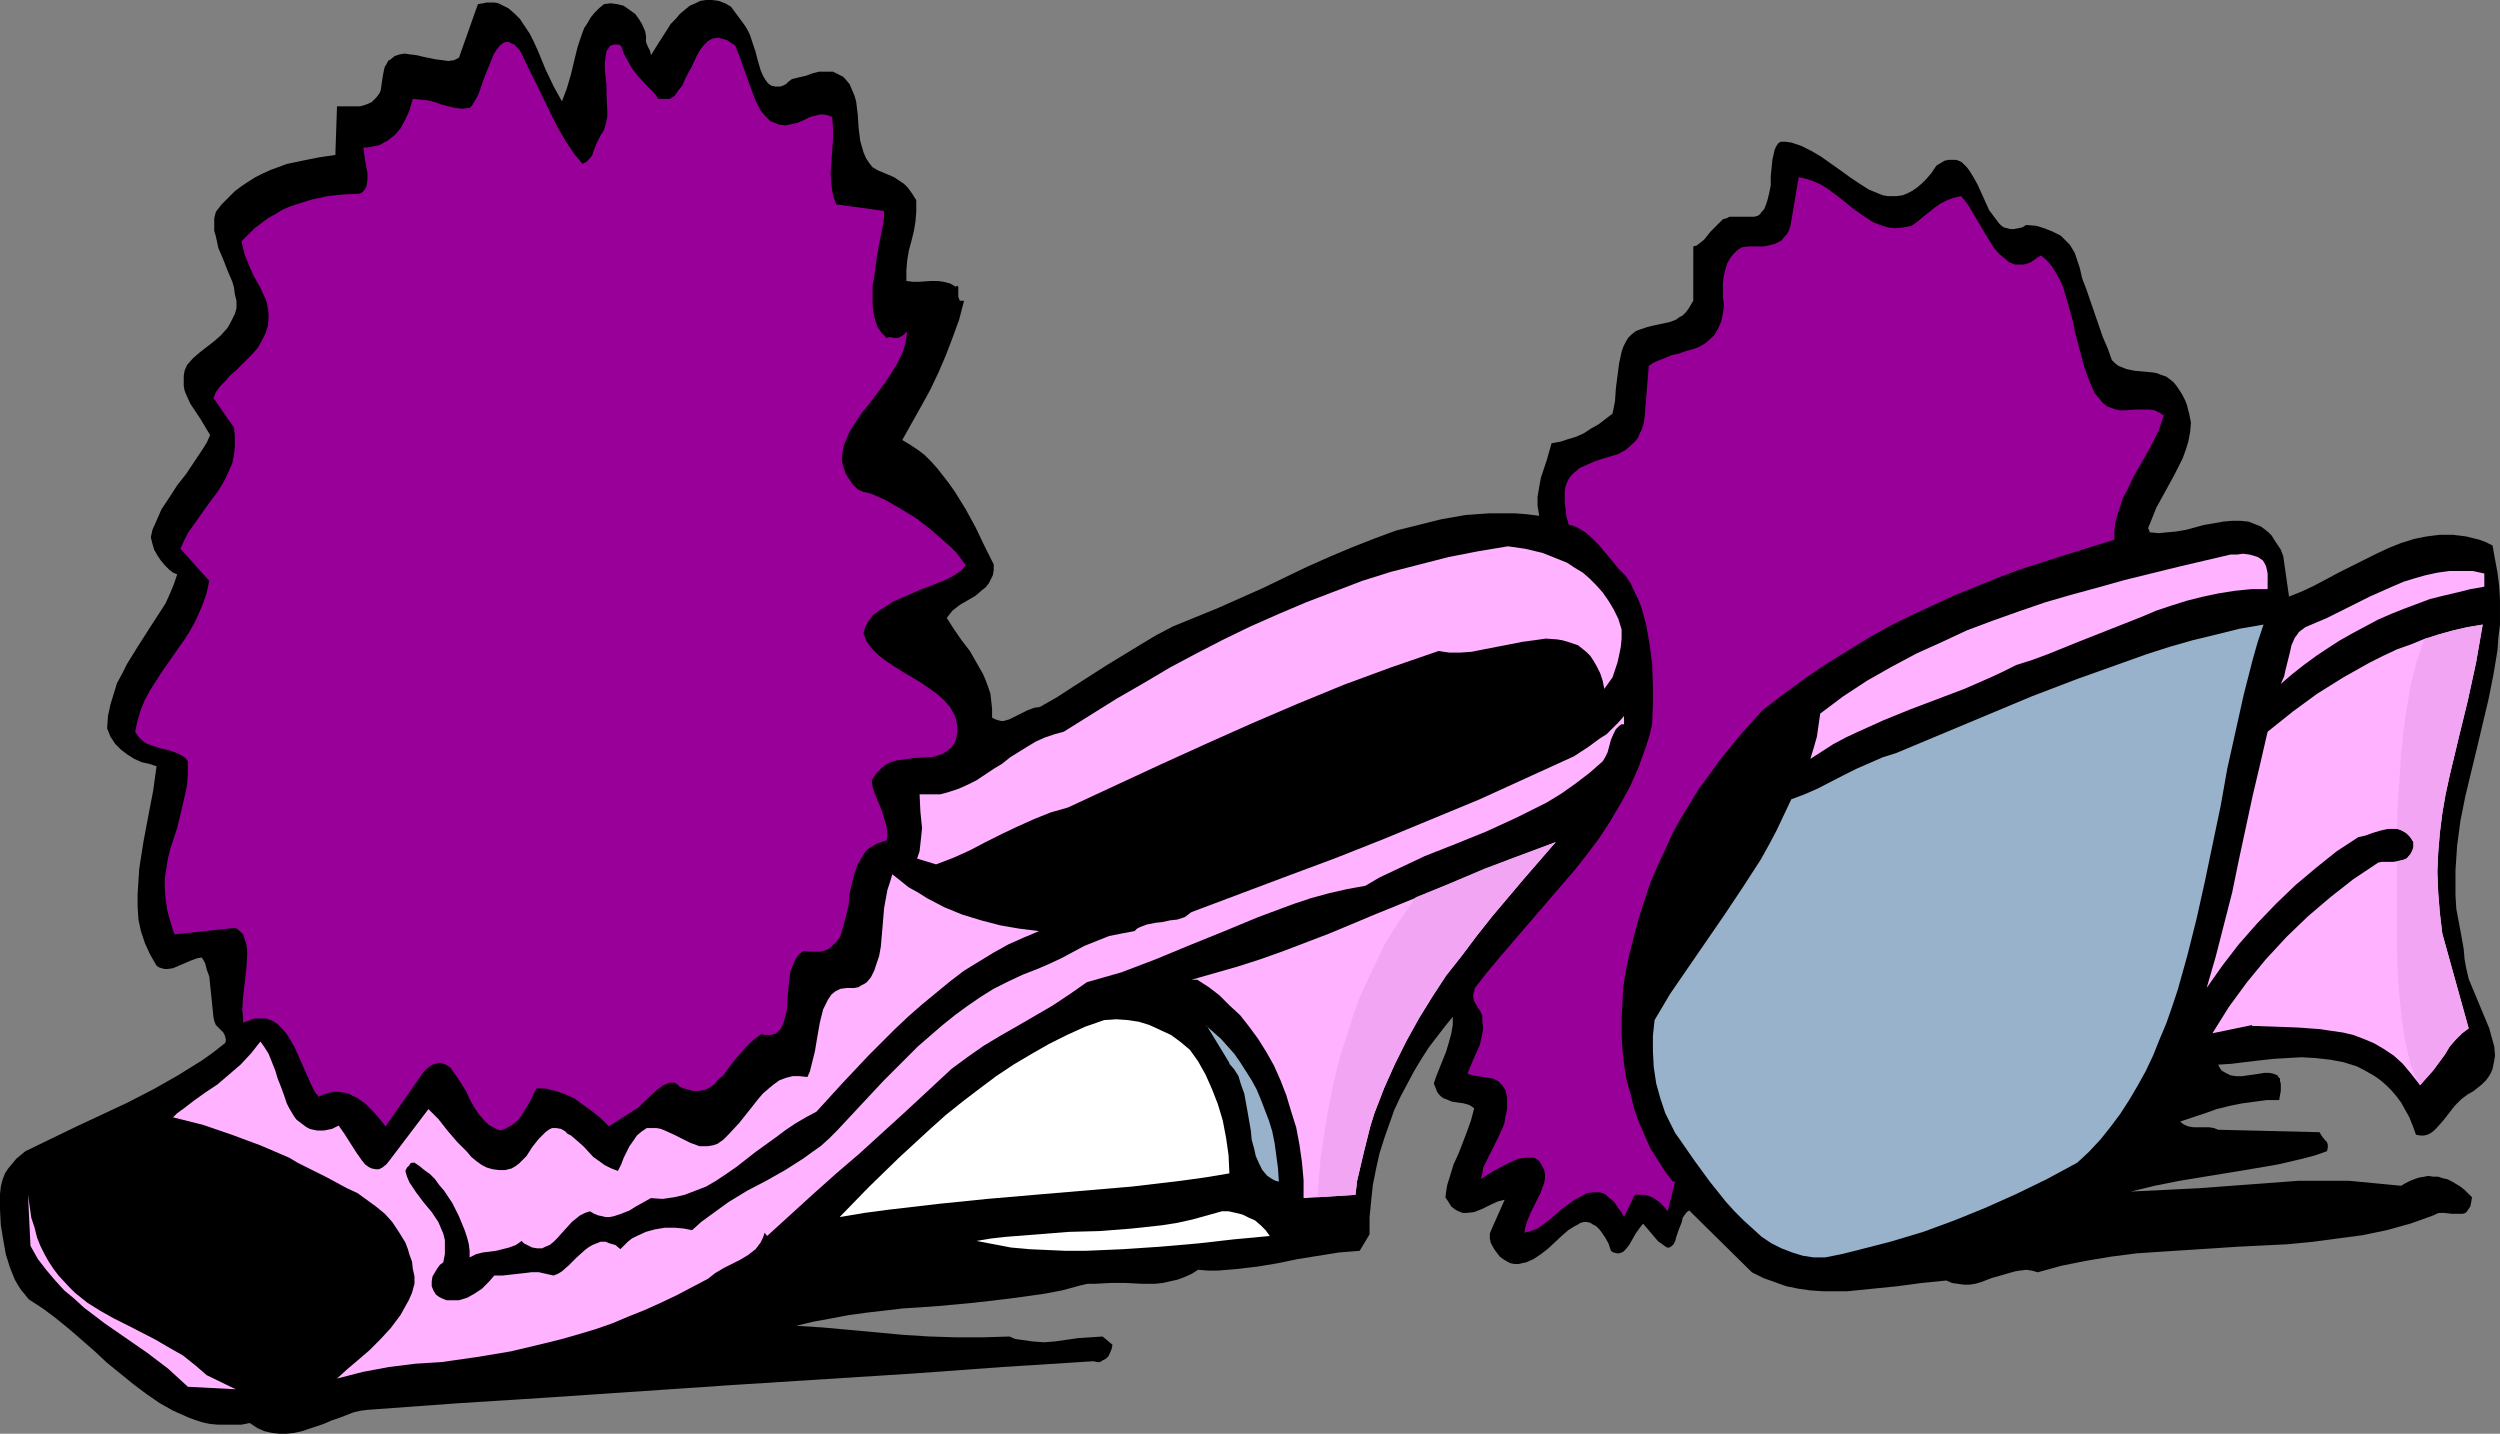
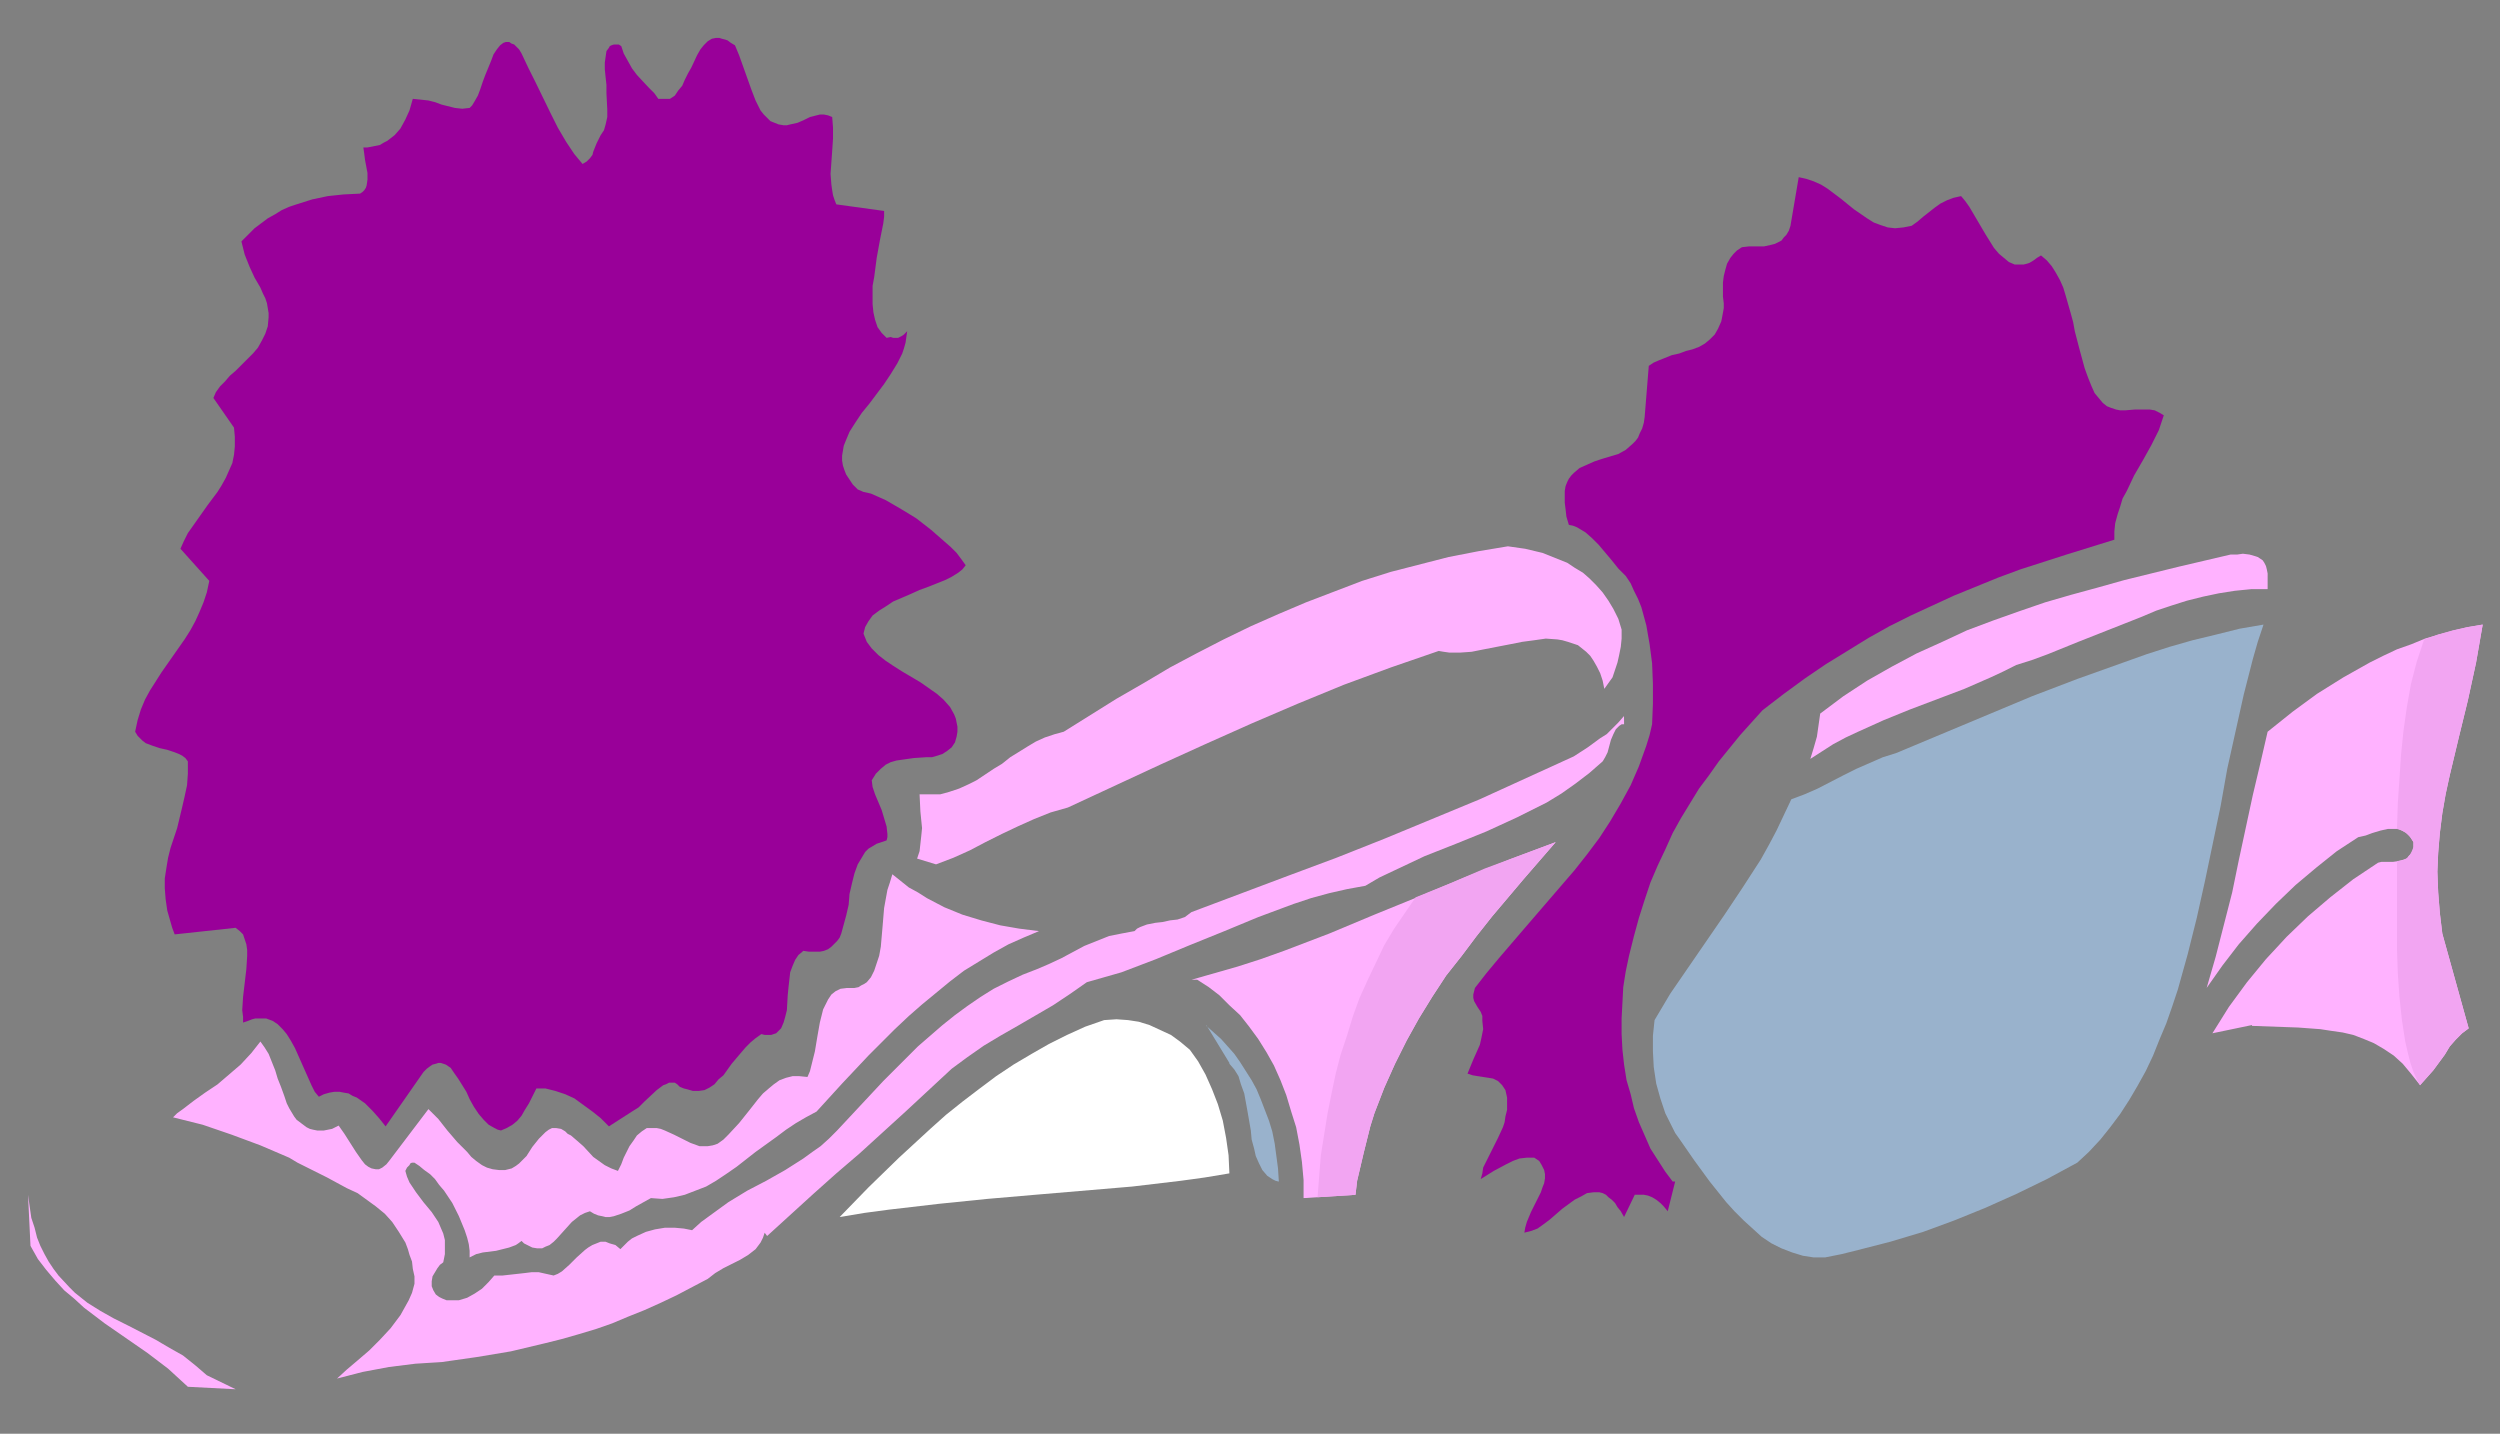
<svg xmlns="http://www.w3.org/2000/svg" xmlns:ns1="http://sodipodi.sourceforge.net/DTD/sodipodi-0.dtd" xmlns:ns2="http://www.inkscape.org/namespaces/inkscape" version="1.0" width="129.724mm" height="74.397mm" id="svg16" ns1:docname="Slippers - Pom Pom 2.wmf">
  <rect width="100%" height="100%" fill="#808080" stroke="none" />
  <ns1:namedview id="namedview16" pagecolor="#ffffff" bordercolor="#000000" borderopacity="0.25" ns2:showpageshadow="2" ns2:pageopacity="0.0" ns2:pagecheckerboard="0" ns2:deskcolor="#d1d1d1" ns2:document-units="mm" />
  <defs id="defs1">
    <pattern id="WMFhbasepattern" patternUnits="userSpaceOnUse" width="6" height="6" x="0" y="0" />
  </defs>
-   <path style="fill:#000000;fill-opacity:1;fill-rule:evenodd;stroke:none" d="m 146.086,5.01 0.485,0.808 0.485,0.97 0.323,0.97 0.808,2.424 0.323,1.293 0.646,2.262 0.485,1.131 0.485,0.808 0.485,0.646 0.646,0.485 0.808,0.162 h 0.485 0.485 l 0.485,-0.162 0.646,-0.323 0.485,-0.485 0.646,-0.485 1.293,-0.323 1.454,-0.323 1.293,-0.485 1.293,-0.323 h 1.454 1.293 l 0.646,0.323 0.646,0.323 0.646,0.323 0.485,0.485 0.808,0.97 0.485,1.131 0.485,1.131 0.323,1.131 0.323,2.586 0.162,2.586 0.323,2.586 0.323,1.131 0.323,1.131 0.485,1.131 0.646,0.97 0.646,0.808 1.131,0.646 1.939,0.808 1.131,0.485 0.97,0.646 0.97,0.646 0.808,0.808 0.808,1.131 0.808,1.293 v 2.262 l -0.162,1.939 -0.323,1.939 -0.485,1.939 -0.485,1.778 -0.323,1.939 -0.162,1.939 v 2.101 l 1.293,0.162 h 1.131 l 2.424,-0.162 h 1.293 l 1.131,0.162 1.293,0.323 1.131,0.646 0.162,-0.162 h 0.162 l 0.162,0.162 v 1.293 0.646 l 0.162,0.485 0.162,0.323 h 0.162 0.162 0.485 l -0.97,3.717 -1.293,3.555 -1.293,3.394 -1.454,3.394 -1.616,3.394 -1.778,3.232 -3.717,6.626 1.616,0.97 1.454,0.97 1.293,0.97 1.293,1.293 1.293,1.454 1.131,1.454 1.131,1.454 1.131,1.616 2.101,3.394 1.939,3.555 1.778,3.717 1.778,3.555 v 1.131 l -0.162,0.97 -0.485,0.97 -0.323,0.646 -0.646,0.808 -0.646,0.485 -1.293,1.131 -3.07,1.778 -1.454,1.131 -0.646,0.808 -0.485,0.646 1.454,2.262 1.454,2.101 1.616,2.101 1.293,2.262 1.293,2.262 0.485,1.131 0.485,1.293 0.485,1.454 0.162,1.454 0.162,1.454 v 1.778 l 0.646,0.323 0.485,0.162 0.646,0.162 h 0.485 l 1.131,-0.323 1.293,-0.646 2.262,-1.131 1.293,-0.485 1.131,-0.162 3.394,-1.939 3.232,-2.101 6.302,-4.04 6.626,-4.04 3.232,-1.939 3.394,-1.778 4.363,-1.778 4.363,-1.778 8.726,-3.878 8.726,-4.202 4.363,-1.939 4.202,-1.778 4.525,-1.778 4.363,-1.616 4.525,-1.131 4.525,-1.131 4.686,-0.808 2.262,-0.162 2.424,-0.162 h 2.424 2.424 l 2.262,0.162 2.586,0.323 -0.323,-1.939 v -1.778 l 0.323,-1.939 0.323,-1.778 1.131,-3.394 0.97,-3.394 1.778,-0.323 1.454,-0.485 1.616,-0.485 1.454,-0.646 1.454,-0.97 1.454,-0.808 2.747,-2.101 0.485,-2.424 0.162,-2.424 0.323,-2.586 0.323,-2.424 0.485,-2.262 0.323,-0.97 0.485,-0.97 0.485,-0.808 0.646,-0.646 0.808,-0.646 0.808,-0.323 1.454,-0.485 1.293,-0.323 3.07,-0.646 1.293,-0.485 0.646,-0.485 0.646,-0.323 0.646,-0.646 0.485,-0.646 0.485,-0.808 0.485,-0.808 V 48.319 l 0.646,-0.162 0.646,-0.485 0.808,-0.646 0.646,-0.808 0.646,-0.808 0.808,-0.808 0.808,-0.808 0.808,-0.808 0.646,-0.162 0.646,-0.323 h 1.293 1.293 1.131 1.131 l 0.646,-0.162 0.485,-0.323 0.323,-0.485 0.485,-0.485 0.323,-0.808 0.323,-0.97 0.323,-1.293 0.323,-1.616 v -1.778 l 0.162,-1.616 0.162,-1.616 0.323,-1.454 0.162,-0.646 0.323,-0.646 0.323,-0.485 0.485,-0.323 h 0.97 l 1.131,0.162 0.97,0.323 0.97,0.323 1.939,0.97 1.939,1.131 3.878,2.747 1.778,1.293 1.939,1.293 1.778,1.131 1.939,0.808 0.808,0.323 0.97,0.162 h 0.97 0.808 l 1.131,-0.162 0.808,-0.323 0.97,-0.485 0.97,-0.646 0.97,-0.808 0.97,-0.97 0.97,-1.131 0.97,-1.454 0.808,-0.485 0.808,-0.485 0.808,-0.162 h 0.808 0.646 l 0.485,0.162 0.646,0.323 0.485,0.485 0.485,0.485 0.485,0.646 0.808,1.293 0.808,1.454 0.808,1.778 1.454,3.232 0.97,1.293 0.97,1.293 0.485,0.485 0.485,0.323 0.646,0.162 0.646,0.162 h 0.646 l 0.808,-0.162 0.808,-0.162 0.808,-0.485 1.939,0.162 1.616,0.485 1.616,0.646 1.616,0.808 1.131,1.131 0.646,0.646 0.485,0.808 0.485,0.808 0.323,0.97 0.323,0.97 0.323,0.97 0.485,2.101 0.808,2.101 1.616,4.686 1.616,4.686 0.97,2.262 0.808,2.262 0.646,0.646 0.646,0.485 0.808,0.323 0.808,0.323 1.616,0.323 3.555,0.323 0.808,0.162 0.808,0.323 0.97,0.323 0.646,0.485 0.808,0.646 0.646,0.808 0.646,0.97 0.485,0.808 0.485,0.97 0.323,0.808 0.485,1.939 0.323,1.616 -0.162,1.778 -0.323,1.778 -0.485,1.616 -0.646,1.778 -1.616,3.232 -1.778,3.232 -1.778,3.232 -0.646,1.616 -0.646,1.616 -0.162,0.323 -0.162,0.485 0.162,0.323 0.162,0.485 1.778,0.162 1.616,-0.162 1.778,-0.162 1.939,-0.323 3.555,-0.97 1.939,-0.323 1.778,-0.323 1.778,-0.162 h 1.616 l 1.616,0.162 1.616,0.646 0.808,0.323 0.646,0.485 0.808,0.646 0.646,0.646 0.485,0.808 0.646,0.97 0.646,0.97 0.485,1.293 1.131,7.918 2.424,-0.97 2.424,-1.131 4.848,-2.586 4.848,-2.424 2.586,-1.293 2.424,-1.131 2.424,-0.97 2.586,-0.808 2.424,-0.485 2.586,-0.323 h 2.586 l 2.586,0.323 1.293,0.323 1.293,0.323 1.293,0.485 1.293,0.646 0.485,2.747 0.485,2.586 0.323,2.586 0.162,2.586 v 2.586 2.424 l -0.323,2.586 -0.162,2.424 -0.808,4.848 -0.97,4.848 -2.262,9.534 -1.131,4.686 -1.131,4.686 -0.97,4.848 -0.646,4.848 -0.162,2.424 -0.162,2.424 v 2.586 2.424 l 0.162,2.586 0.485,2.586 0.485,2.586 0.485,2.747 0.162,1.939 0.323,1.778 0.485,2.101 0.808,1.939 1.616,3.878 0.808,1.939 0.808,1.939 0.485,1.778 0.485,1.778 0.162,1.778 -0.162,0.97 -0.162,0.808 -0.162,0.808 -0.323,0.808 -0.485,0.808 -0.485,0.646 -0.808,0.808 -0.808,0.646 -0.808,0.646 -1.131,0.646 -0.646,0.485 -0.646,0.485 -1.293,1.293 -2.262,2.909 -1.293,1.454 -0.485,0.485 -0.646,0.485 -0.646,0.323 -0.646,0.162 h -0.808 l -0.808,-0.162 -0.646,-1.778 -0.646,-1.616 -0.808,-1.454 -0.808,-1.454 -0.97,-1.293 -0.97,-1.131 -0.97,-0.97 -1.131,-0.97 -1.131,-0.808 -1.131,-0.646 -1.131,-0.646 -1.293,-0.646 -2.586,-0.808 -2.586,-0.485 -2.909,-0.323 -2.747,-0.162 -2.747,0.162 -2.747,0.162 -2.909,0.323 -2.747,0.323 -2.586,0.323 -2.586,0.162 0.323,0.646 0.323,0.485 0.808,0.485 0.97,0.485 1.131,0.162 h 1.131 l 1.131,-0.162 2.262,-0.323 0.97,-0.162 h 0.97 l 0.808,0.162 0.808,0.323 0.162,0.323 0.323,0.323 v 0.485 l 0.162,0.485 v 1.454 l -0.162,0.808 -0.162,0.97 h -2.424 l -2.424,0.323 -2.424,0.323 -2.424,0.485 -2.586,0.646 -2.262,0.808 -4.848,1.616 0.323,0.323 0.485,0.323 0.808,0.323 0.97,0.162 h 3.07 l 0.97,0.162 0.808,0.323 19.877,0.485 0.485,0.808 0.646,0.808 0.323,0.323 0.162,0.485 v 0.646 l -0.162,0.646 -2.262,0.808 -2.424,0.646 -4.848,1.131 -4.686,0.808 -4.848,0.808 -9.858,1.616 -4.848,0.97 -4.686,1.131 6.787,-0.323 6.464,-0.323 13.09,-0.97 6.464,-0.485 h 6.626 3.394 l 3.394,0.323 3.394,0.323 3.394,0.323 0.808,-0.485 0.97,-0.485 0.808,-0.323 0.97,-0.323 0.97,-0.162 0.808,-0.162 0.97,0.162 h 0.97 l 0.97,0.323 0.808,0.162 0.97,0.485 0.808,0.485 0.808,0.485 0.808,0.646 0.646,0.646 0.808,0.808 -0.162,0.97 -0.162,0.808 -0.323,0.485 -0.323,0.485 -0.323,0.323 -0.485,0.162 h -1.131 -0.485 -0.646 l -1.293,-0.162 h -1.131 l -0.485,0.162 -0.646,0.323 -2.262,0.808 -2.262,0.808 -4.686,1.293 -4.686,0.97 -4.848,0.646 -4.848,0.646 -5.01,0.485 -9.858,0.485 -4.848,0.323 -5.01,0.323 -5.01,0.323 -4.848,0.323 -5.01,0.646 -4.848,0.808 -4.848,0.97 -4.686,1.293 -1.131,-0.323 -1.131,-0.162 -1.293,0.162 -0.97,0.162 -2.262,0.646 -2.262,0.646 -2.101,0.808 -1.131,0.323 -1.131,0.162 h -1.131 l -1.131,-0.162 -1.131,-0.162 -1.131,-0.485 -4.848,0.485 -4.848,0.646 -4.848,0.485 -4.848,0.485 h -2.424 -2.424 l -2.424,-0.162 -2.262,-0.323 -2.424,-0.485 -2.262,-0.808 -2.262,-0.808 -2.262,-1.131 -12.282,-12.12 -0.485,0.323 -0.485,0.646 -0.323,0.485 -0.162,0.808 -0.646,1.616 -0.485,1.454 -0.162,0.646 -0.323,0.646 -0.323,0.323 -0.485,0.323 h -0.485 l -0.485,-0.323 -0.646,-0.485 -0.485,-0.323 -0.323,-0.323 -2.747,-3.232 -0.646,0.808 -0.808,1.131 -0.646,1.131 -0.646,1.131 -0.646,0.808 -0.485,0.485 -0.323,0.162 -0.485,0.162 h -0.485 l -0.646,-0.162 -0.485,-0.323 -0.485,-1.454 -0.646,-1.131 -0.646,-0.97 -0.485,-0.646 -0.646,-0.646 -0.646,-0.323 -0.485,-0.323 -0.646,-0.162 h -0.646 l -0.646,0.162 -0.485,0.323 -0.646,0.323 -1.293,0.808 -1.293,1.131 -2.586,2.424 -1.454,1.131 -1.454,0.97 -1.454,0.646 -0.808,0.162 -0.646,0.162 h -0.808 l -0.808,-0.162 -0.646,-0.323 -0.808,-0.485 -0.646,-0.485 -0.485,-0.646 -0.485,-0.646 -0.485,-0.808 -0.323,-0.646 -0.162,-0.808 V 241.916 l 0.323,-0.808 2.586,-5.818 -0.646,0.162 -0.646,0.162 -1.454,0.646 -1.616,0.808 -1.616,0.646 -1.454,0.162 h -0.808 l -0.808,-0.323 -0.646,-0.323 -0.808,-0.646 -0.485,-0.808 -0.646,-0.97 0.323,-2.262 0.646,-2.101 0.646,-2.101 0.97,-2.101 1.616,-4.202 0.808,-2.262 0.646,-2.424 -0.97,-0.646 -1.131,-0.323 -1.131,-0.162 -1.131,-0.162 -1.131,-0.485 -0.485,-0.162 -0.485,-0.323 -0.485,-0.485 -0.323,-0.485 -0.323,-0.808 -0.323,-0.808 0.485,-1.454 0.646,-1.616 0.646,-1.616 0.646,-1.616 0.485,-1.616 0.485,-1.778 0.323,-1.778 v -1.616 l -1.454,1.778 -1.616,2.101 -1.616,2.101 -1.454,2.262 -1.454,2.424 -1.293,2.424 -1.293,2.424 -1.293,2.747 -0.97,2.747 -0.97,2.747 -0.97,3.07 -0.646,2.909 -0.646,3.232 -0.323,3.07 -0.323,3.232 v 3.394 l -1.939,3.232 -4.04,0.323 -4.04,0.646 -4.04,0.646 -3.878,0.808 -3.878,0.646 -4.04,0.485 -3.878,0.323 h -1.939 l -1.939,-0.162 -1.293,0.808 -1.454,0.646 -1.293,0.485 -1.454,0.323 -1.454,0.323 -1.454,0.162 h -2.747 l -3.07,-0.162 h -2.909 l -3.07,0.162 h -1.454 l -1.454,0.323 -3.555,0.97 -3.394,0.646 -3.394,0.485 -3.555,0.485 -6.949,0.808 -6.949,0.646 -7.11,0.485 -6.949,0.808 -3.555,0.485 -3.394,0.646 -3.555,0.646 -3.394,0.808 5.171,0.323 5.333,0.485 10.504,0.97 5.171,0.323 5.171,0.162 h 5.333 l 5.171,-0.162 1.131,0.485 1.131,0.162 2.262,0.323 2.262,0.162 2.101,-0.162 2.262,-0.323 2.262,-0.323 2.424,-0.162 2.424,-0.162 1.939,1.616 -0.162,0.808 -0.323,0.808 -0.323,0.646 -0.485,0.485 -0.646,0.323 -0.485,0.323 h -0.646 l -0.646,-0.162 -17.776,1.131 -17.776,1.293 -35.552,2.262 -35.714,2.424 -17.776,1.131 -17.776,1.293 -1.293,0.162 -1.454,0.323 -2.909,1.131 -1.454,0.485 -1.454,0.646 -2.909,0.97 -1.454,0.485 -1.454,0.323 -1.454,0.162 h -1.454 l -1.454,-0.162 -1.454,-0.323 -1.454,-0.646 -1.454,-0.97 -1.616,0.323 H 45.733 44.117 42.662 l -1.616,-0.162 -1.454,-0.323 -1.454,-0.485 -1.293,-0.485 -2.909,-1.293 -2.586,-1.454 -2.586,-1.778 -2.586,-1.939 -2.586,-2.101 -2.586,-2.101 -2.424,-2.262 -2.586,-2.262 -2.424,-2.101 -2.586,-2.101 -2.586,-1.939 -2.747,-1.778 -0.646,-0.808 -0.808,-0.97 -0.646,-0.97 -0.646,-1.131 -0.97,-2.424 L 1.131,245.956 0.646,243.209 0.162,240.3 0,237.23 v -3.07 l 0.162,-1.454 0.323,-1.293 0.485,-1.293 0.646,-0.97 0.808,-0.97 0.808,-0.97 1.778,-1.454 10.019,-4.848 10.019,-4.686 5.01,-2.586 4.848,-2.747 4.686,-2.909 2.262,-1.616 2.262,-1.778 0.162,-0.323 v -0.485 l -0.162,-0.646 -0.323,-0.646 -0.485,-0.485 -0.97,-0.97 -0.323,-0.808 -0.162,-0.808 -0.323,-3.232 -0.323,-3.07 -0.162,-1.616 -0.485,-1.293 -0.323,-1.293 -0.646,-1.131 -0.97,0.162 -1.293,0.485 -1.131,0.485 -1.131,0.485 -1.131,0.485 -1.131,0.162 h -0.485 l -0.646,-0.162 -0.485,-0.162 -0.485,-0.323 -0.646,-1.131 -0.646,-1.131 -0.97,-2.101 -0.808,-2.424 -0.485,-2.262 -0.162,-2.586 v -2.424 l 0.162,-2.586 0.162,-2.424 0.808,-5.171 0.97,-5.171 0.97,-5.01 0.323,-2.424 0.323,-2.262 -1.454,-0.485 -1.454,-0.323 -1.454,-0.646 -1.293,-0.808 -1.293,-0.97 -1.131,-1.131 -0.97,-1.454 -0.323,-0.808 -0.323,-0.808 0.162,-2.424 0.485,-2.262 0.646,-2.101 0.646,-2.101 0.97,-1.778 0.97,-1.939 2.101,-3.394 2.262,-3.555 2.101,-3.232 1.131,-1.778 0.808,-1.778 0.808,-1.939 0.646,-1.939 -0.808,-0.323 -0.808,-0.646 -0.808,-0.808 -0.808,-0.97 -0.646,-0.97 -0.646,-1.131 -0.323,-1.131 -0.323,-1.293 0.323,-1.454 0.646,-1.454 1.131,-2.586 1.616,-2.424 1.454,-2.262 1.778,-2.262 1.616,-2.424 1.616,-2.424 0.808,-1.293 0.646,-1.454 -0.97,-1.616 -0.97,-1.616 -0.97,-1.454 -0.97,-1.454 -0.808,-1.778 -0.323,-0.808 -0.162,-0.97 v -0.97 -0.97 l 0.162,-0.97 0.485,-1.131 1.131,-1.293 1.293,-1.131 2.909,-2.262 1.293,-1.131 1.293,-1.454 0.485,-0.808 0.485,-0.97 0.485,-0.97 0.323,-1.131 v -1.454 l -0.323,-1.293 -0.162,-1.293 -0.323,-1.131 -0.97,-2.262 -0.808,-2.101 -0.97,-2.262 -0.485,-2.262 -0.323,-1.131 v -1.131 -1.293 l 0.323,-1.293 1.131,-1.454 1.293,-1.293 1.293,-1.293 1.293,-0.97 1.454,-0.97 1.293,-0.808 1.616,-0.808 1.454,-0.646 3.07,-1.131 3.07,-0.646 3.232,-0.646 3.232,-0.485 0.323,-9.534 h 0.97 1.131 1.131 1.293 l 1.131,-0.323 1.131,-0.485 0.485,-0.485 0.485,-0.485 0.485,-0.646 0.323,-0.646 0.162,-1.131 0.162,-1.131 0.162,-0.97 0.162,-0.808 0.162,-0.646 0.323,-0.485 0.323,-0.646 0.485,-0.323 0.808,-0.646 0.97,-0.323 0.97,-0.162 1.131,0.162 1.293,0.162 1.293,0.323 2.424,0.485 1.293,0.162 1.131,0.162 1.131,-0.162 0.97,-0.485 3.717,-10.504 0.97,-0.162 0.808,-0.162 h 0.808 0.646 l 0.808,0.162 0.646,0.323 1.293,0.646 1.131,0.97 1.131,1.131 0.97,1.454 0.97,1.454 0.808,1.616 0.808,1.778 1.454,3.555 1.616,3.394 0.808,1.454 0.808,1.454 0.97,-2.586 0.808,-2.747 0.646,-2.747 0.646,-2.586 0.808,-2.424 0.485,-1.293 0.646,-0.97 0.646,-1.131 0.808,-0.97 0.808,-0.808 0.97,-0.808 1.293,-0.162 1.293,0.162 1.293,0.323 1.131,0.808 1.131,0.808 0.808,1.131 0.485,0.808 0.646,1.454 0.162,0.97 v 1.131 l 0.323,0.808 0.485,0.97 0.162,0.808 1.616,-2.586 1.454,-2.262 0.808,-1.293 0.97,-0.97 0.808,-0.97 0.97,-0.808 0.97,-0.808 1.131,-0.485 0.97,-0.485 L 138.491,0 h 1.131 l 1.293,0.162 1.293,0.485 1.131,0.646 z" id="path1" />
  <path style="fill:#990099;fill-opacity:1;fill-rule:evenodd;stroke:none" d="m 102.293,10.504 1.293,2.747 1.454,2.909 2.909,5.979 1.454,2.909 1.616,2.747 1.616,2.424 0.808,0.97 0.808,0.97 0.808,-0.485 0.646,-0.646 0.485,-0.646 0.162,-0.646 0.646,-1.616 0.323,-0.646 0.485,-0.97 0.646,-0.97 0.323,-1.131 0.323,-1.454 v -1.454 l -0.162,-3.232 v -1.616 l -0.162,-1.454 -0.162,-1.616 V 12.282 l 0.162,-1.131 0.162,-1.131 0.485,-0.646 0.162,-0.323 0.323,-0.162 0.485,-0.162 h 0.485 0.485 l 0.485,0.323 0.485,1.454 0.808,1.454 0.808,1.454 0.97,1.293 2.262,2.424 1.131,1.131 0.808,1.131 h 2.262 l 0.97,-0.646 0.646,-0.97 0.808,-0.97 0.485,-1.131 0.646,-1.293 0.646,-1.131 1.131,-2.424 0.646,-1.131 0.646,-0.808 0.808,-0.808 0.808,-0.485 0.808,-0.162 h 0.646 l 0.485,0.162 0.646,0.162 0.485,0.162 0.646,0.485 0.808,0.485 0.808,1.939 0.808,2.262 1.616,4.525 0.808,2.101 0.485,0.97 0.485,0.97 0.646,0.808 0.646,0.646 0.646,0.646 0.808,0.323 0.808,0.323 0.97,0.162 h 0.646 l 0.646,-0.162 1.454,-0.323 1.131,-0.485 1.293,-0.646 1.293,-0.323 0.646,-0.162 h 0.808 l 0.808,0.162 0.808,0.323 0.162,2.101 v 2.101 l -0.162,2.424 -0.162,2.262 -0.162,2.262 0.162,2.101 0.162,1.131 0.162,0.97 0.323,0.97 0.323,0.808 9.373,1.293 v 1.131 l -0.162,1.293 -0.323,1.616 -0.323,1.616 -0.646,3.555 -0.485,3.717 -0.323,1.778 v 1.939 1.616 l 0.162,1.616 0.323,1.454 0.485,1.454 0.808,1.131 0.97,0.97 0.808,-0.162 0.485,0.162 h 0.97 l 0.323,-0.162 0.323,-0.162 0.485,-0.323 0.646,-0.646 -0.162,1.131 -0.162,1.131 -0.323,1.131 -0.323,0.97 -0.97,1.939 -1.293,2.101 -1.293,1.939 -1.454,1.939 -1.454,1.939 -1.454,1.778 -1.293,1.939 -1.131,1.778 -0.808,1.939 -0.323,0.808 -0.162,0.97 -0.162,0.97 V 90.335 l 0.162,0.97 0.323,0.97 0.323,0.808 0.646,0.97 0.646,0.97 0.97,0.97 1.131,0.485 1.454,0.323 1.454,0.646 1.454,0.646 3.07,1.778 2.909,1.778 2.909,2.262 2.586,2.262 1.293,1.131 1.131,1.131 0.97,1.293 0.808,1.131 -0.646,0.808 -0.808,0.646 -1.293,0.808 -1.293,0.646 -1.616,0.646 -1.616,0.646 -1.778,0.646 -1.778,0.808 -3.394,1.454 -1.454,0.97 -1.293,0.808 -1.293,0.97 -0.808,1.131 -0.646,1.131 -0.162,0.646 -0.162,0.646 0.646,1.616 0.97,1.293 1.293,1.293 1.454,1.131 1.454,0.97 1.778,1.131 3.555,2.101 1.616,1.131 1.616,1.131 1.293,1.131 1.293,1.454 0.808,1.454 0.323,0.808 0.162,0.808 0.162,0.808 v 0.97 l -0.162,0.97 -0.323,1.131 -0.646,0.97 -0.808,0.646 -0.97,0.646 -0.97,0.323 -1.131,0.323 h -1.131 l -2.424,0.162 -2.262,0.323 -1.131,0.162 -1.131,0.323 -0.97,0.485 -0.97,0.808 -0.97,0.97 -0.808,1.293 0.162,1.293 0.485,1.454 1.293,3.07 0.485,1.616 0.485,1.616 0.162,1.454 v 0.646 l -0.162,0.646 -0.97,0.323 -0.97,0.323 -0.808,0.485 -0.808,0.485 -0.646,0.646 -0.485,0.808 -0.485,0.808 -0.485,0.808 -0.646,1.778 -0.485,1.939 -0.485,2.101 -0.162,2.101 -0.485,2.101 -0.485,1.778 -0.485,1.778 -0.323,0.808 -0.485,0.646 -0.646,0.646 -0.485,0.485 -0.646,0.485 -0.808,0.323 -0.808,0.162 h -0.97 -1.131 l -1.131,-0.162 -0.97,0.808 -0.646,0.97 -0.485,1.131 -0.485,1.293 -0.162,1.454 -0.162,1.454 -0.162,1.616 -0.162,2.909 -0.323,1.293 -0.323,1.131 -0.485,1.131 -0.646,0.646 -0.323,0.323 -0.485,0.162 -0.485,0.162 h -0.646 -0.646 l -0.646,-0.162 -1.131,0.808 -0.97,0.808 -0.97,0.97 -0.97,1.131 -1.778,2.101 -1.616,2.262 -0.97,0.808 -0.808,0.97 -0.97,0.646 -0.97,0.485 -1.131,0.162 h -1.131 l -1.131,-0.323 -0.646,-0.162 -0.808,-0.323 -0.485,-0.485 -0.485,-0.323 h -0.646 -0.485 l -0.646,0.323 -0.485,0.162 -1.293,0.97 -2.424,2.262 -1.131,1.131 -1.293,0.808 -4.525,2.909 -1.616,-1.616 -1.616,-1.293 -1.778,-1.293 -1.778,-1.293 -1.778,-0.808 -1.939,-0.646 -1.939,-0.485 h -1.778 l -0.808,1.616 -0.646,1.293 -0.808,1.293 -0.646,1.131 -0.808,0.97 -0.97,0.808 -1.131,0.646 -1.131,0.485 -0.646,-0.162 -0.646,-0.323 -1.131,-0.646 -0.97,-0.97 -0.97,-1.131 -0.97,-1.454 -0.808,-1.454 -0.646,-1.454 -0.808,-1.293 -0.808,-1.293 -0.808,-1.131 -0.646,-0.97 -0.97,-0.646 -0.485,-0.162 -0.485,-0.162 h -0.485 l -0.485,0.162 -0.646,0.162 -0.485,0.323 -0.646,0.485 -0.646,0.646 -7.434,10.666 -1.293,-1.616 -1.293,-1.454 -1.454,-1.454 -1.616,-1.131 -0.808,-0.323 -0.808,-0.485 -0.97,-0.162 -0.808,-0.162 h -0.97 l -0.97,0.162 -1.131,0.323 -0.97,0.485 -0.808,-0.97 -0.646,-1.293 -1.293,-2.909 -0.646,-1.454 -1.293,-2.909 -0.808,-1.454 -0.808,-1.293 -0.808,-0.97 -0.97,-0.97 -0.97,-0.646 -1.293,-0.485 h -0.646 -0.646 -0.808 l -0.646,0.162 -0.808,0.323 -0.97,0.323 v -1.131 l -0.162,-1.293 0.162,-2.586 0.323,-2.747 0.323,-2.747 0.162,-2.586 v -1.131 l -0.162,-1.131 -0.323,-0.97 -0.323,-0.97 -0.646,-0.646 -0.808,-0.646 -11.958,1.293 -0.485,-1.293 -0.323,-1.131 -0.646,-2.262 -0.323,-2.262 -0.162,-2.101 v -1.939 l 0.323,-2.101 0.323,-1.939 0.485,-1.939 1.293,-3.878 0.97,-4.04 0.485,-2.101 0.485,-2.262 0.162,-2.262 v -2.424 l -0.485,-0.646 -0.646,-0.485 -0.646,-0.323 -0.808,-0.323 -1.454,-0.485 -1.454,-0.323 -1.454,-0.485 -1.293,-0.485 -0.646,-0.485 -0.485,-0.485 -0.485,-0.485 -0.485,-0.808 0.485,-2.262 0.646,-2.101 0.808,-1.939 0.97,-1.778 1.131,-1.778 1.131,-1.778 2.262,-3.232 2.262,-3.232 1.131,-1.778 0.97,-1.778 0.808,-1.778 0.808,-1.939 0.646,-1.939 0.485,-2.262 -5.656,-6.302 0.646,-1.454 0.808,-1.616 1.939,-2.747 1.939,-2.747 1.939,-2.586 0.808,-1.293 0.808,-1.454 0.646,-1.454 0.646,-1.454 0.323,-1.616 0.162,-1.616 v -1.939 l -0.162,-1.778 -4.04,-5.818 v 0 l 0.485,-1.131 0.808,-1.131 0.97,-0.97 0.97,-1.131 1.131,-0.97 1.131,-1.131 2.262,-2.262 0.97,-1.131 0.808,-1.454 0.646,-1.293 0.485,-1.454 0.162,-1.778 v -0.808 l -0.162,-0.97 -0.162,-0.97 -0.323,-0.97 -0.485,-0.97 -0.485,-1.131 -1.131,-1.939 -0.97,-2.101 -0.97,-2.424 -0.323,-1.293 -0.323,-1.293 1.293,-1.293 1.293,-1.293 1.293,-0.97 1.293,-0.97 1.454,-0.808 1.293,-0.808 1.454,-0.646 1.454,-0.485 3.07,-0.97 3.07,-0.646 3.07,-0.323 3.232,-0.162 0.485,-0.323 0.323,-0.323 0.323,-0.485 0.162,-0.485 0.162,-1.131 v -1.293 l -0.485,-2.586 -0.162,-1.293 -0.162,-1.131 h 0.808 l 0.808,-0.162 0.808,-0.162 0.808,-0.162 0.808,-0.485 0.646,-0.323 1.454,-1.131 1.131,-1.293 0.97,-1.778 0.808,-1.778 0.646,-2.262 1.616,0.162 1.454,0.162 1.293,0.323 1.293,0.485 1.293,0.323 1.293,0.323 1.454,0.162 1.454,-0.162 0.485,-0.485 0.485,-0.808 0.646,-1.131 0.485,-1.293 0.485,-1.454 0.485,-1.293 1.131,-2.747 0.485,-1.293 0.646,-0.97 0.646,-0.808 0.646,-0.485 0.485,-0.162 h 0.323 0.323 l 0.485,0.323 0.485,0.162 0.485,0.485 0.485,0.485 z" id="path2" />
  <path style="fill:#990099;fill-opacity:1;fill-rule:evenodd;stroke:none" d="m 374.912,44.279 1.131,-0.808 1.131,-0.97 2.262,-1.778 1.131,-0.808 1.293,-0.646 1.293,-0.485 1.454,-0.323 0.808,0.97 0.808,1.131 1.616,2.747 1.616,2.747 0.808,1.293 0.808,1.293 0.97,1.131 0.97,0.808 0.97,0.808 1.131,0.485 h 1.131 0.646 l 0.646,-0.162 0.485,-0.162 0.808,-0.485 0.646,-0.485 0.808,-0.485 1.131,0.97 0.97,1.131 0.808,1.293 0.808,1.454 0.646,1.454 0.485,1.616 0.97,3.394 0.485,1.778 0.323,1.778 0.97,3.717 0.97,3.555 0.646,1.778 0.646,1.616 0.646,1.454 0.808,0.97 0.808,0.97 0.808,0.646 0.808,0.323 0.97,0.323 0.808,0.162 h 0.97 l 1.939,-0.162 h 1.939 0.97 l 0.97,0.162 0.97,0.485 0.808,0.485 -0.485,1.454 -0.485,1.454 -1.454,2.909 -1.616,2.909 -1.778,3.07 -1.454,3.07 -0.808,1.454 -0.485,1.616 -0.485,1.454 -0.485,1.778 -0.162,1.616 v 1.616 l -4.686,1.454 -4.686,1.454 -4.525,1.454 -4.525,1.454 -4.363,1.616 -4.363,1.778 -4.363,1.778 -4.202,1.939 -4.202,1.939 -4.202,2.101 -4.04,2.262 -4.202,2.586 -4.202,2.586 -4.04,2.747 -4.202,3.07 -4.202,3.232 -4.363,4.848 -4.202,5.171 -1.939,2.747 -1.939,2.586 -1.778,2.909 -1.778,2.909 -1.616,2.909 -1.454,3.232 -1.454,3.07 -1.454,3.394 -1.131,3.394 -1.131,3.555 -0.97,3.555 -0.97,3.878 -0.646,3.07 -0.485,3.07 -0.162,3.07 -0.162,3.07 v 3.07 l 0.162,3.07 0.323,2.909 0.485,3.07 0.808,2.747 0.646,2.747 0.97,2.747 1.131,2.586 1.131,2.586 1.454,2.262 1.454,2.262 1.454,1.939 h 0.485 l -1.454,5.818 -0.808,-0.97 -0.646,-0.646 -0.808,-0.646 -0.808,-0.485 -0.808,-0.323 -0.808,-0.162 h -0.808 -0.97 l -2.101,4.363 v 0 l -0.646,-1.131 -0.646,-0.808 -0.485,-0.808 -0.646,-0.646 -0.646,-0.485 -0.485,-0.485 -0.646,-0.323 -0.646,-0.162 h -1.131 l -1.293,0.162 -1.131,0.646 -1.293,0.646 -2.424,1.778 -2.424,2.101 -1.293,0.97 -1.131,0.808 -1.293,0.485 -1.293,0.323 0.162,-0.97 0.323,-1.131 0.808,-1.939 0.97,-1.939 0.485,-0.97 0.485,-0.97 0.323,-0.97 0.323,-0.808 0.162,-0.97 v -0.808 l -0.162,-0.808 -0.485,-0.97 -0.485,-0.808 -0.97,-0.646 h -1.454 l -1.454,0.162 -1.293,0.485 -1.293,0.646 -2.424,1.293 -1.293,0.808 -1.293,0.808 0.323,-1.131 0.162,-1.131 0.97,-1.939 1.939,-3.878 0.97,-2.101 0.323,-0.97 0.162,-1.131 0.323,-1.293 v -1.131 -1.293 l -0.323,-1.454 -0.323,-0.485 -0.323,-0.485 -0.808,-0.808 -0.97,-0.485 -0.97,-0.162 -2.101,-0.323 -0.97,-0.162 -0.97,-0.323 1.131,-2.747 1.293,-2.909 0.323,-1.454 0.323,-1.616 -0.162,-1.616 v -0.97 l -0.323,-0.808 -0.646,-0.97 -0.646,-1.131 -0.162,-0.646 v -0.646 l 0.162,-0.646 0.162,-0.646 2.262,-2.909 2.424,-2.909 4.848,-5.656 5.01,-5.818 5.01,-5.818 2.424,-3.07 2.424,-3.232 2.101,-3.232 2.101,-3.555 1.939,-3.555 1.616,-3.717 1.454,-4.04 0.646,-2.101 0.485,-2.101 0.162,-4.04 v -3.878 l -0.162,-4.04 -0.485,-3.717 -0.646,-3.717 -0.485,-1.778 -0.485,-1.778 -0.646,-1.616 -0.808,-1.616 -0.646,-1.454 -0.97,-1.454 -1.454,-1.454 -1.293,-1.616 -2.586,-3.07 -1.293,-1.293 -1.293,-1.131 -0.808,-0.485 -0.808,-0.485 -0.808,-0.323 -0.808,-0.162 -0.485,-1.616 -0.162,-1.454 -0.162,-1.293 v -1.293 -0.97 l 0.162,-0.97 0.323,-0.808 0.323,-0.646 0.485,-0.646 0.485,-0.485 1.131,-0.97 1.454,-0.646 1.454,-0.646 1.454,-0.485 1.616,-0.485 1.616,-0.485 1.454,-0.808 1.293,-1.131 0.646,-0.646 0.485,-0.646 0.323,-0.808 0.485,-0.97 0.323,-1.131 0.162,-1.131 0.808,-10.019 0.97,-0.646 1.131,-0.485 2.424,-0.97 1.454,-0.323 1.293,-0.485 1.293,-0.323 1.293,-0.485 1.131,-0.646 0.97,-0.808 0.97,-0.97 0.646,-1.131 0.646,-1.454 0.162,-0.808 0.323,-1.778 v -0.97 l -0.162,-1.293 v -1.131 -1.616 l 0.162,-1.293 0.323,-1.293 0.323,-1.131 0.646,-1.131 0.646,-0.808 0.646,-0.646 0.97,-0.646 1.454,-0.162 h 1.454 1.454 l 1.454,-0.323 0.646,-0.162 0.646,-0.323 0.646,-0.323 0.485,-0.646 0.485,-0.485 0.485,-0.808 0.323,-0.97 0.162,-0.97 1.454,-8.565 1.454,0.323 1.454,0.485 1.454,0.646 1.293,0.808 2.586,1.939 2.586,2.101 2.586,1.778 1.293,0.808 1.293,0.485 1.454,0.485 1.454,0.162 1.616,-0.162 z" id="path3" />
  <path style="fill:#ffb2ff;fill-opacity:1;fill-rule:evenodd;stroke:none" d="m 318.028,123.463 v 1.778 l -0.162,1.616 -0.323,1.616 -0.323,1.454 -0.485,1.454 -0.485,1.454 -0.808,1.131 -0.808,1.131 -0.323,-1.616 -0.485,-1.454 -0.646,-1.293 -0.646,-1.131 -0.646,-0.97 -0.808,-0.808 -0.808,-0.646 -0.808,-0.646 -0.97,-0.323 -0.97,-0.323 -1.131,-0.323 -0.97,-0.162 -2.262,-0.162 -2.262,0.323 -2.424,0.323 -2.424,0.485 -5.01,0.97 -2.424,0.485 -2.262,0.162 h -2.101 l -1.131,-0.162 -0.97,-0.162 -4.686,1.616 -4.686,1.616 -9.211,3.394 -9.05,3.717 -9.05,3.878 -9.05,4.04 -8.888,4.04 -18.099,8.403 -3.394,0.97 -3.232,1.293 -3.232,1.454 -3.07,1.454 -3.232,1.616 -3.07,1.616 -3.232,1.454 -3.394,1.293 -3.717,-1.131 0.485,-1.454 0.162,-1.454 0.162,-1.454 0.162,-1.616 -0.323,-3.232 -0.162,-3.394 h 1.939 2.101 l 1.778,-0.485 1.939,-0.646 1.778,-0.808 1.616,-0.808 3.394,-2.262 1.616,-0.97 1.616,-1.293 3.394,-2.101 1.616,-0.97 1.778,-0.808 1.939,-0.646 1.778,-0.485 5.171,-3.232 5.171,-3.232 5.333,-3.07 5.171,-3.07 5.171,-2.747 5.333,-2.747 5.333,-2.586 5.494,-2.424 5.333,-2.262 5.494,-2.101 5.494,-2.101 5.656,-1.778 5.656,-1.454 5.656,-1.454 5.818,-1.131 5.818,-0.97 3.394,0.485 3.394,0.808 1.616,0.646 1.616,0.646 1.616,0.646 1.454,0.97 1.616,0.97 1.293,1.131 1.293,1.293 1.293,1.454 1.131,1.616 0.97,1.616 0.97,1.939 z" id="path4" />
  <path style="fill:#ffb2ff;fill-opacity:1;fill-rule:evenodd;stroke:none" d="m 444.723,113.444 v 2.101 h -3.232 l -3.232,0.323 -3.07,0.485 -3.07,0.646 -3.232,0.808 -3.07,0.97 -2.909,0.97 -3.07,1.293 -6.141,2.424 -6.141,2.424 -5.979,2.424 -3.07,1.131 -3.07,0.97 -2.586,1.293 -2.424,1.131 -5.171,2.262 -10.666,4.04 -5.171,2.101 -5.01,2.262 -2.424,1.131 -2.424,1.293 -2.262,1.454 -2.262,1.454 0.646,-2.101 0.646,-2.262 0.323,-2.262 0.323,-2.262 4.525,-3.394 4.686,-3.07 4.848,-2.747 4.848,-2.586 5.01,-2.262 4.848,-2.262 5.171,-1.939 5.01,-1.778 5.171,-1.778 5.01,-1.454 5.333,-1.454 5.171,-1.454 10.504,-2.586 10.342,-2.424 h 1.293 l 1.131,-0.162 1.293,0.162 1.131,0.323 0.485,0.162 0.485,0.323 0.485,0.323 0.323,0.485 0.323,0.646 0.162,0.646 0.162,0.808 z" id="path5" />
-   <path style="fill:#ffb2ff;fill-opacity:1;fill-rule:evenodd;stroke:none" d="m 487.223,115.06 -2.747,0.485 -2.586,0.646 -2.747,0.646 -2.586,0.646 -5.171,1.939 -2.424,0.97 -2.586,1.131 -2.424,1.293 -2.424,1.293 -2.586,1.454 -2.262,1.454 -2.424,1.616 -2.424,1.778 -2.262,1.778 -2.262,1.939 0.646,-1.454 0.323,-1.454 0.808,-3.232 0.323,-1.454 0.646,-1.454 0.485,-0.646 0.323,-0.485 0.646,-0.485 0.646,-0.485 4.202,-1.778 4.202,-2.101 4.202,-2.101 4.363,-1.939 2.262,-0.97 2.101,-0.646 2.262,-0.646 2.262,-0.485 2.262,-0.323 h 2.262 2.424 l 2.262,0.485 z" id="path6" />
  <path style="fill:#99b2cc;fill-opacity:1;fill-rule:evenodd;stroke:none" d="m 407.393,228.018 -5.979,3.232 -5.979,2.909 -6.141,2.747 -5.979,2.424 -6.141,2.262 -6.464,1.939 -6.302,1.616 -3.232,0.808 -3.232,0.646 h -2.262 l -2.101,-0.323 -2.101,-0.646 -2.101,-0.808 -1.939,-0.97 -1.939,-1.293 -1.778,-1.616 -1.778,-1.616 -1.778,-1.778 -1.616,-1.778 -3.232,-4.04 -3.07,-4.202 -1.454,-2.101 -1.454,-2.101 -0.808,-1.131 -0.646,-1.293 -1.293,-2.586 -0.97,-2.909 -0.808,-2.909 -0.485,-3.232 -0.162,-3.07 v -3.07 l 0.323,-3.07 3.07,-5.171 3.555,-5.171 3.555,-5.171 3.555,-5.171 3.555,-5.333 3.555,-5.494 1.616,-2.909 1.454,-2.747 1.454,-3.07 1.454,-3.07 2.586,-0.97 2.586,-1.131 5.01,-2.586 2.586,-1.293 2.586,-1.131 2.586,-1.131 2.586,-0.808 8.888,-3.717 8.888,-3.717 8.888,-3.717 8.888,-3.394 9.05,-3.232 4.525,-1.616 4.525,-1.454 4.525,-1.293 4.686,-1.131 4.525,-1.131 4.686,-0.808 -1.131,3.394 -0.97,3.394 -1.778,6.949 -1.616,7.272 -1.616,7.272 -1.293,7.272 -3.07,14.706 -1.616,7.272 -1.778,7.11 -1.939,6.949 -1.131,3.394 -1.131,3.232 -1.293,3.07 -1.293,3.232 -1.454,3.07 -1.616,2.909 -1.616,2.747 -1.778,2.747 -1.939,2.586 -1.939,2.424 -2.262,2.424 z" id="path7" />
  <path style="fill:#ffb2ff;fill-opacity:1;fill-rule:evenodd;stroke:none" d="m 486.9,122.493 -0.646,3.717 -0.646,3.717 -1.616,7.434 -1.778,7.272 -1.778,7.434 -0.808,3.717 -0.646,3.717 -0.485,3.878 -0.323,3.878 -0.162,3.717 0.162,4.04 0.323,4.04 0.485,4.04 5.171,18.584 -1.293,0.97 -1.293,1.293 -1.131,1.293 -0.97,1.616 -2.262,3.07 -1.293,1.454 -1.293,1.454 -1.778,-2.262 -1.616,-1.939 -1.778,-1.616 -1.939,-1.293 -1.939,-1.131 -1.939,-0.808 -2.101,-0.808 -2.101,-0.485 -2.262,-0.323 -2.101,-0.323 -4.363,-0.323 -9.05,-0.323 v -0.162 l -7.757,1.616 1.616,-2.586 1.616,-2.586 1.778,-2.424 1.778,-2.424 3.717,-4.525 2.101,-2.262 1.939,-2.101 4.202,-4.04 4.363,-3.717 4.525,-3.555 4.363,-2.909 0.485,-0.323 0.646,-0.162 h 1.131 1.131 l 1.131,-0.162 1.131,-0.323 0.485,-0.162 0.323,-0.485 0.485,-0.485 0.323,-0.485 0.162,-0.808 v -0.97 l -0.485,-0.808 -0.485,-0.646 -0.646,-0.485 -0.646,-0.323 -0.646,-0.323 h -0.808 -1.293 l -1.454,0.323 -1.616,0.485 -1.293,0.485 -1.454,0.323 -4.202,2.747 -4.04,3.232 -4.04,3.394 -3.878,3.717 -3.717,3.878 -3.555,4.04 -3.232,4.202 -3.07,4.363 1.778,-6.141 1.616,-6.302 1.616,-6.302 1.293,-6.302 2.747,-12.766 1.454,-6.141 1.454,-6.302 4.848,-3.878 4.848,-3.555 2.586,-1.616 2.586,-1.616 2.586,-1.454 2.586,-1.454 2.586,-1.293 2.747,-1.293 2.747,-0.97 2.747,-1.131 2.747,-0.808 2.909,-0.808 2.747,-0.646 z" id="path8" />
  <path style="fill:#ffb2ff;fill-opacity:1;fill-rule:evenodd;stroke:none" d="m 318.513,142.047 h -0.485 l -0.485,0.323 -0.646,0.646 -0.485,0.97 -0.485,1.131 -0.646,2.424 -0.485,0.97 -0.485,0.808 -2.586,2.262 -2.747,2.101 -2.747,1.939 -2.909,1.778 -2.909,1.454 -2.909,1.454 -5.979,2.747 -5.979,2.424 -6.141,2.424 -5.818,2.747 -3.07,1.454 -2.747,1.616 -3.555,0.646 -3.555,0.808 -3.555,0.97 -3.394,1.131 -6.949,2.586 -6.626,2.747 -6.787,2.747 -6.626,2.747 -6.787,2.586 -3.394,0.97 -3.394,0.97 -3.232,2.262 -3.394,2.262 -6.949,4.04 -3.394,1.939 -3.232,1.939 -3.232,2.262 -3.07,2.262 -4.525,4.202 -4.525,4.202 -9.05,8.242 -4.525,3.878 -4.525,4.04 -9.05,8.242 -0.485,-0.646 -0.323,0.97 -0.485,0.97 -0.485,0.646 -0.485,0.646 -1.454,1.131 -1.616,0.97 -1.616,0.808 -1.616,0.808 -1.616,0.97 -1.454,1.131 -3.07,1.616 -3.07,1.616 -3.07,1.454 -3.232,1.454 -3.232,1.293 -3.07,1.293 -3.232,1.131 -3.232,0.97 -3.394,0.97 -3.232,0.808 -6.787,1.616 -6.787,1.131 -6.787,0.97 -2.586,0.162 -2.586,0.162 -5.171,0.646 -5.171,0.97 -5.01,1.293 1.939,-1.778 2.101,-1.778 2.262,-1.939 2.101,-2.101 2.101,-2.262 0.97,-1.293 0.97,-1.293 0.808,-1.454 0.808,-1.454 0.646,-1.454 0.485,-1.778 v -1.454 l -0.323,-1.454 -0.162,-1.454 -0.485,-1.293 -0.323,-1.131 -0.485,-1.293 -1.293,-2.101 -1.293,-1.939 -1.454,-1.616 -1.778,-1.454 -1.778,-1.293 -1.778,-1.293 -2.101,-0.97 -3.878,-2.101 -3.878,-1.939 -1.939,-0.97 -1.616,-0.97 -5.656,-2.424 -5.656,-2.101 -5.656,-1.939 -5.818,-1.454 0.808,-0.808 1.131,-0.808 2.101,-1.616 2.262,-1.616 2.424,-1.616 2.262,-1.939 2.262,-1.939 2.101,-2.262 1.778,-2.262 0.808,1.131 0.808,1.293 0.646,1.616 0.646,1.616 0.485,1.616 0.646,1.616 0.646,1.778 0.485,1.454 0.485,0.97 0.485,0.808 0.485,0.808 0.485,0.646 0.646,0.485 0.646,0.485 0.646,0.485 0.646,0.323 0.646,0.162 0.808,0.162 h 1.293 l 0.808,-0.162 0.808,-0.162 0.646,-0.323 0.646,-0.323 1.131,1.616 1.131,1.778 1.131,1.778 1.131,1.616 0.646,0.808 0.646,0.485 0.646,0.323 0.808,0.162 h 0.646 l 0.646,-0.323 0.808,-0.646 0.646,-0.808 7.595,-10.019 0.97,0.97 0.97,0.97 1.778,2.262 1.939,2.262 1.939,1.939 0.808,0.97 0.97,0.808 1.131,0.808 0.97,0.485 1.131,0.323 1.293,0.162 h 1.131 l 1.293,-0.323 0.808,-0.485 0.646,-0.485 0.646,-0.646 0.808,-0.808 1.131,-1.778 1.293,-1.616 0.646,-0.646 0.646,-0.646 0.646,-0.485 0.646,-0.323 h 0.808 l 0.97,0.162 0.808,0.485 0.485,0.485 0.646,0.323 1.131,0.97 1.293,1.131 1.939,2.101 1.131,0.808 1.131,0.808 1.293,0.646 1.293,0.485 0.646,-1.293 0.485,-1.293 0.646,-1.293 0.485,-0.97 0.808,-1.131 0.646,-0.97 0.97,-0.808 0.97,-0.646 h 0.97 0.97 l 0.808,0.162 0.808,0.323 1.778,0.808 1.616,0.808 1.616,0.808 1.778,0.646 h 0.808 0.808 l 0.97,-0.162 0.97,-0.323 1.131,-0.808 0.97,-0.97 2.101,-2.262 1.939,-2.424 1.778,-2.262 0.97,-1.131 1.131,-0.97 0.97,-0.808 1.131,-0.808 1.293,-0.485 1.293,-0.323 h 1.293 l 1.616,0.162 0.485,-1.131 0.323,-1.293 0.646,-2.586 0.485,-2.909 0.485,-2.747 0.323,-1.293 0.323,-1.293 0.485,-0.97 0.485,-0.97 0.646,-0.97 0.808,-0.646 0.97,-0.485 1.293,-0.162 h 0.808 0.646 l 0.808,-0.162 0.485,-0.323 0.646,-0.323 0.485,-0.323 0.808,-0.97 0.646,-1.293 0.485,-1.454 0.485,-1.454 0.323,-1.778 0.323,-3.717 0.323,-3.878 0.323,-1.778 0.323,-1.778 0.485,-1.454 0.485,-1.616 1.616,1.293 1.616,1.293 1.778,0.97 1.778,1.131 3.394,1.778 3.555,1.454 3.717,1.131 3.717,0.97 3.717,0.646 3.878,0.485 -3.07,1.293 -2.909,1.293 -2.909,1.616 -2.909,1.778 -2.909,1.778 -2.747,2.101 -2.747,2.262 -2.747,2.262 -2.586,2.262 -2.747,2.586 -5.171,5.171 -5.171,5.494 -5.01,5.494 -2.101,1.131 -1.939,1.131 -1.939,1.293 -1.939,1.454 -4.04,2.909 -3.717,2.909 -2.101,1.454 -1.939,1.293 -1.939,1.131 -2.101,0.808 -2.101,0.808 -2.101,0.485 -2.262,0.323 -2.262,-0.162 -1.454,0.808 -1.454,0.808 -1.293,0.808 -1.616,0.646 -1.454,0.485 -0.808,0.162 h -0.808 l -0.646,-0.162 -0.808,-0.162 -0.808,-0.323 -0.808,-0.485 -0.97,0.323 -0.97,0.485 -0.808,0.646 -0.808,0.646 -1.454,1.616 -1.454,1.616 -0.646,0.646 -0.808,0.646 -0.808,0.323 -0.646,0.323 h -0.97 l -0.97,-0.162 -0.97,-0.485 -0.646,-0.323 -0.485,-0.485 -0.646,0.485 -0.485,0.323 -1.293,0.485 -1.293,0.323 -1.293,0.323 -1.293,0.162 -1.293,0.162 -1.293,0.323 -1.293,0.646 v -1.293 l -0.162,-1.293 -0.323,-1.293 -0.485,-1.454 -1.131,-2.747 -1.293,-2.586 -1.616,-2.424 -0.97,-1.131 -0.808,-1.131 -0.97,-0.97 -1.131,-0.808 -0.97,-0.808 -0.97,-0.646 h -0.323 -0.162 l -0.323,0.162 -0.162,0.323 -0.323,0.323 -0.162,0.162 -0.323,0.646 0.323,1.131 0.485,1.131 0.646,0.97 0.646,0.97 1.454,1.939 1.616,1.939 1.293,1.939 0.485,1.131 0.485,1.131 0.323,1.293 v 1.293 1.454 l -0.323,1.616 -0.646,0.485 -0.485,0.646 -0.485,0.808 -0.485,0.808 -0.162,0.97 v 0.97 l 0.323,0.808 0.485,0.808 0.646,0.485 0.646,0.323 0.808,0.323 h 0.808 0.808 0.808 l 1.616,-0.485 1.454,-0.808 1.454,-0.97 1.293,-1.293 1.131,-1.293 h 1.616 l 1.454,-0.162 2.909,-0.323 1.293,-0.162 h 1.454 l 1.454,0.323 1.454,0.323 0.808,-0.323 0.808,-0.485 1.454,-1.293 1.454,-1.454 1.616,-1.454 0.646,-0.485 0.808,-0.485 0.808,-0.323 0.808,-0.323 h 0.97 l 0.808,0.323 1.131,0.323 0.97,0.808 0.808,-0.808 0.646,-0.646 0.808,-0.646 0.97,-0.485 1.778,-0.808 1.778,-0.485 1.939,-0.323 h 1.939 l 1.778,0.162 1.616,0.323 1.778,-1.616 1.778,-1.293 1.778,-1.293 1.778,-1.293 3.717,-2.262 3.717,-1.939 3.717,-2.101 3.555,-2.262 1.778,-1.293 1.616,-1.131 1.616,-1.454 1.616,-1.616 2.262,-2.424 2.262,-2.424 4.525,-4.848 4.525,-4.525 2.262,-2.262 2.424,-2.101 2.424,-2.101 2.424,-1.939 2.424,-1.778 2.586,-1.778 2.586,-1.616 2.909,-1.454 2.747,-1.293 2.909,-1.131 2.262,-0.97 2.424,-1.131 4.525,-2.424 2.424,-0.97 2.424,-0.97 2.424,-0.485 2.586,-0.485 0.485,-0.485 0.646,-0.323 1.293,-0.485 1.616,-0.323 1.454,-0.162 1.454,-0.323 1.454,-0.162 1.454,-0.485 0.646,-0.485 0.646,-0.485 18.907,-7.11 9.534,-3.555 9.373,-3.717 9.373,-3.878 9.373,-3.878 9.211,-4.202 9.211,-4.202 2.747,-1.778 2.424,-1.778 1.293,-0.808 1.131,-1.131 1.131,-1.131 1.131,-1.293 z" id="path9" />
  <path style="fill:#ffb2ff;fill-opacity:1;fill-rule:evenodd;stroke:none" d="m 305.1,165.156 -6.302,7.272 -6.141,7.272 -3.07,3.878 -2.909,3.878 -3.07,3.878 -2.747,4.202 -2.586,4.202 -2.424,4.363 -2.262,4.525 -2.101,4.686 -1.939,5.01 -0.808,2.586 -0.646,2.586 -0.646,2.586 -0.646,2.747 -0.646,2.747 -0.323,2.747 -10.181,0.646 v -3.555 l -0.323,-3.555 -0.485,-3.394 -0.646,-3.394 -0.97,-3.07 -0.97,-3.232 -1.131,-2.909 -1.293,-2.909 -1.454,-2.586 -1.616,-2.586 -1.778,-2.424 -1.778,-2.262 -2.101,-1.939 -1.939,-1.939 -2.101,-1.616 -2.262,-1.454 h -1.131 l 4.525,-1.293 4.525,-1.293 4.525,-1.454 4.525,-1.616 8.888,-3.394 8.888,-3.717 8.726,-3.555 8.888,-3.717 8.888,-3.555 z" id="path10" />
  <path style="fill:#ffffff;fill-opacity:1;fill-rule:evenodd;stroke:none" d="m 233.35,205.879 1.616,2.262 1.454,2.586 1.293,2.909 1.131,2.909 0.97,3.232 0.646,3.394 0.485,3.394 0.162,3.555 -4.848,0.808 -4.686,0.646 -9.534,1.131 -9.534,0.808 -9.534,0.808 -9.373,0.808 -9.534,0.97 -9.696,1.131 -4.848,0.646 -4.848,0.808 5.656,-5.818 5.979,-5.818 6.141,-5.656 3.07,-2.747 3.232,-2.586 3.394,-2.586 3.232,-2.424 3.394,-2.262 3.555,-2.101 3.394,-1.939 3.555,-1.778 3.555,-1.616 3.717,-1.293 2.424,-0.162 2.262,0.162 2.101,0.323 2.101,0.646 2.101,0.97 2.101,0.97 1.778,1.293 z" id="path11" />
  <path style="fill:#99b2cc;fill-opacity:1;fill-rule:evenodd;stroke:none" d="m 250.803,231.735 -0.646,-0.162 -0.646,-0.323 -0.485,-0.323 -0.485,-0.323 -0.97,-1.131 -0.646,-1.293 -0.646,-1.454 -0.323,-1.454 -0.485,-1.778 -0.162,-1.778 -0.646,-3.717 -0.323,-1.778 -0.323,-1.778 -0.646,-1.778 -0.485,-1.616 -0.808,-1.293 -0.97,-1.131 v -0.162 l -4.525,-7.434 v 0.162 l 1.454,1.293 1.454,1.293 1.293,1.454 1.293,1.454 1.131,1.616 1.131,1.778 1.131,1.778 0.97,1.778 0.808,1.939 0.808,2.101 0.808,2.101 0.646,2.101 0.485,2.424 0.323,2.424 0.323,2.424 z" id="path12" />
  <path style="fill:#ffb2ff;fill-opacity:1;fill-rule:evenodd;stroke:none" d="m 40.562,269.711 5.656,2.747 -9.373,-0.485 -1.939,-1.778 -1.939,-1.778 -4.04,-3.07 -4.202,-2.909 -4.202,-2.909 -4.04,-3.07 -1.939,-1.778 -1.939,-1.616 -1.778,-1.939 -1.778,-2.101 -1.616,-2.101 -1.454,-2.586 -0.485,-10.019 0.323,2.262 0.323,2.262 0.646,1.939 0.485,1.939 0.646,1.616 0.808,1.616 0.808,1.454 0.97,1.454 0.97,1.293 2.101,2.262 1.131,1.131 2.424,1.939 2.586,1.616 2.586,1.454 2.909,1.454 5.333,2.747 2.747,1.616 2.586,1.454 2.424,1.939 z" id="path13" />
-   <path style="fill:#ffffff;fill-opacity:1;fill-rule:evenodd;stroke:none" d="m 249.025,242.401 -3.394,0.323 -3.555,0.323 -7.11,0.808 -7.434,0.646 -7.272,0.485 -7.434,0.323 h -3.717 l -3.717,-0.162 -3.555,-0.162 -3.555,-0.323 -3.394,-0.646 -3.394,-0.646 2.909,-0.485 2.909,-0.323 6.141,-0.485 6.141,-0.485 6.141,-0.162 6.141,-0.485 5.979,-0.646 3.07,-0.485 2.909,-0.646 2.909,-0.808 2.909,-0.808 h 1.293 l 1.454,0.323 1.293,0.323 1.293,0.646 1.131,0.485 1.131,0.97 0.97,0.97 z" id="path14" />
  <path style="fill:#f2a5f2;fill-opacity:1;fill-rule:evenodd;stroke:none" d="m 258.398,234.806 0.323,-4.202 0.323,-4.04 0.646,-4.04 0.646,-4.04 0.808,-4.04 0.808,-3.878 0.97,-3.717 1.293,-3.878 1.131,-3.717 1.293,-3.555 1.616,-3.555 1.616,-3.394 1.616,-3.394 1.939,-3.232 2.101,-3.07 2.101,-3.07 6.787,-2.747 6.787,-2.909 6.949,-2.586 6.949,-2.586 -6.302,7.272 -6.141,7.272 -3.07,3.878 -2.909,3.878 -3.07,3.878 -2.747,4.202 -2.586,4.202 -2.424,4.363 -2.262,4.525 -2.101,4.686 -1.939,5.01 -0.808,2.586 -0.646,2.586 -0.646,2.586 -0.646,2.747 -0.646,2.747 -0.323,2.747 z" id="path15" />
  <path style="fill:#f2a5f2;fill-opacity:1;fill-rule:evenodd;stroke:none" d="m 470.094,177.114 v -8.242 l 1.131,-0.162 0.646,-0.323 0.485,-0.323 0.323,-0.485 0.323,-0.646 0.323,-0.808 v -0.97 l -0.323,-0.485 -0.323,-0.485 -0.808,-0.808 -0.808,-0.485 -0.97,-0.323 0.162,-5.01 0.323,-4.848 0.323,-4.848 0.485,-4.686 0.646,-4.525 0.808,-4.525 1.131,-4.363 1.454,-4.363 2.747,-0.97 2.909,-0.808 2.909,-0.646 2.909,-0.485 -0.646,3.717 -0.646,3.717 -1.616,7.434 -1.778,7.272 -1.778,7.434 -0.808,3.717 -0.646,3.717 -0.485,3.878 -0.323,3.878 -0.162,3.717 0.162,4.04 0.323,4.04 0.485,4.04 5.171,18.584 -1.293,0.97 -1.293,1.293 -1.131,1.293 -0.97,1.616 -2.262,3.07 -1.293,1.454 -1.293,1.454 -0.485,-0.808 -0.808,-1.778 -0.646,-1.939 -0.485,-1.939 -0.485,-2.101 -0.323,-2.101 -0.323,-2.101 -0.485,-4.525 -0.323,-4.686 -0.162,-4.686 V 181.639 Z" id="path16" />
</svg>